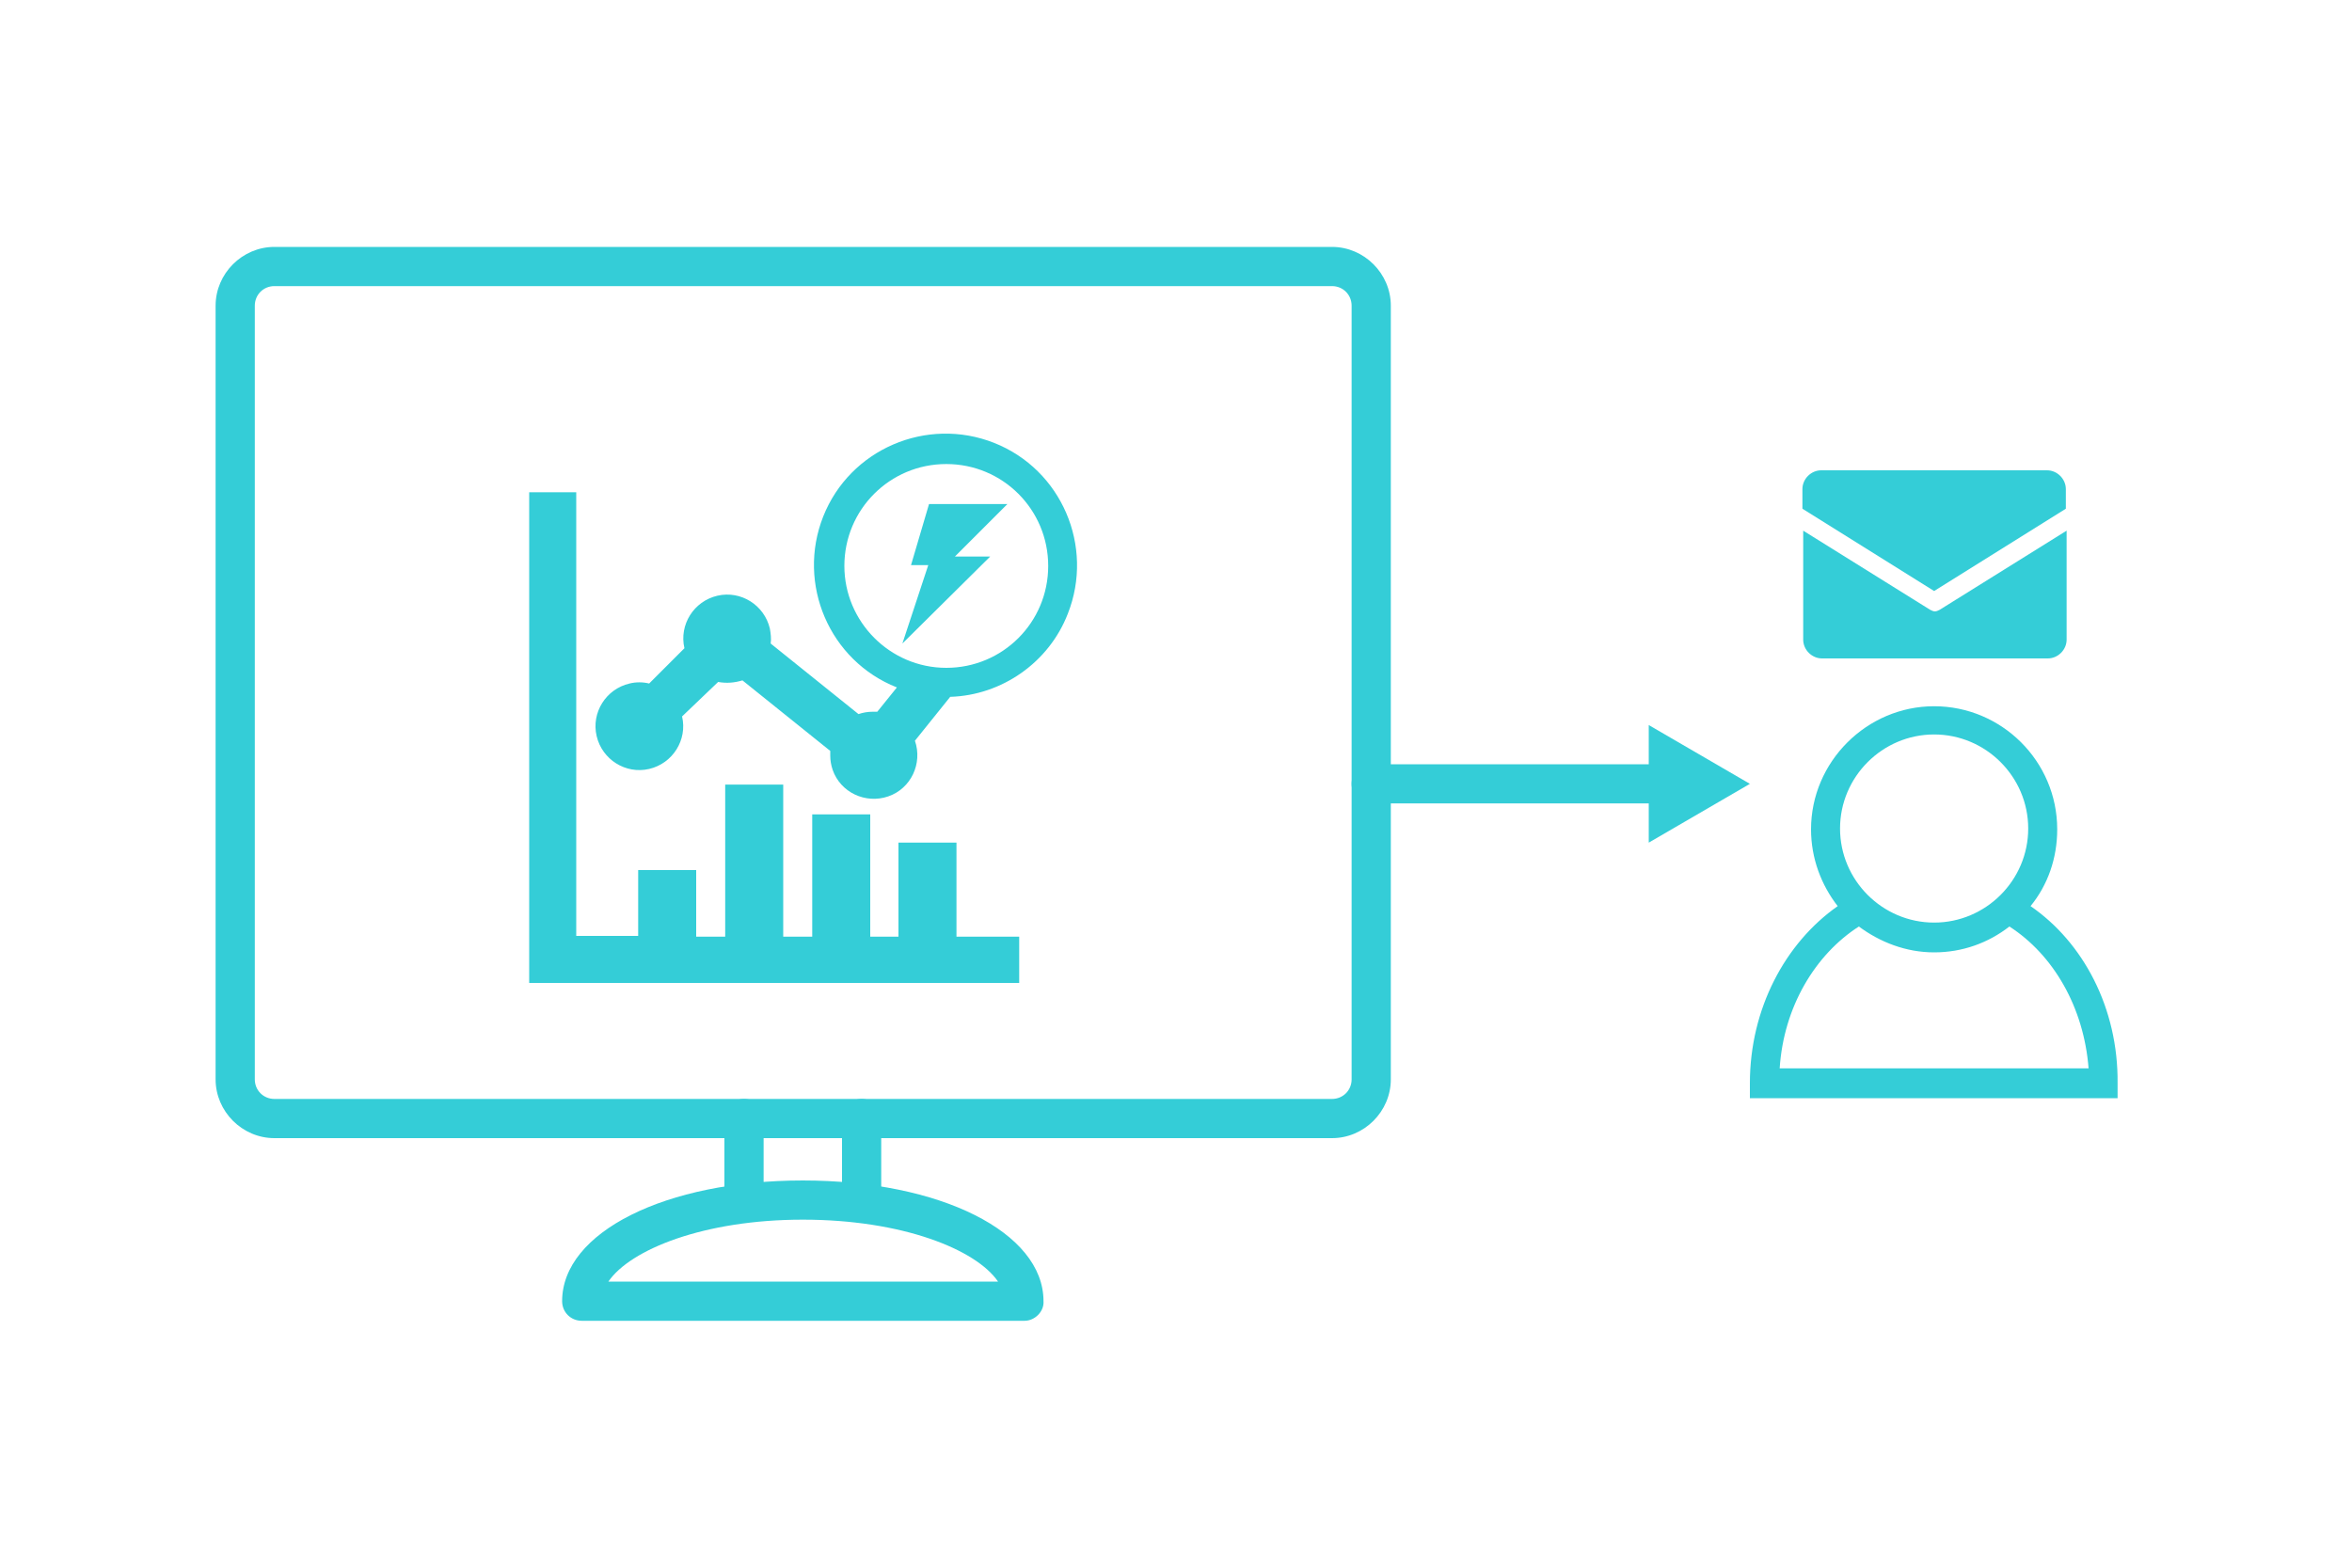
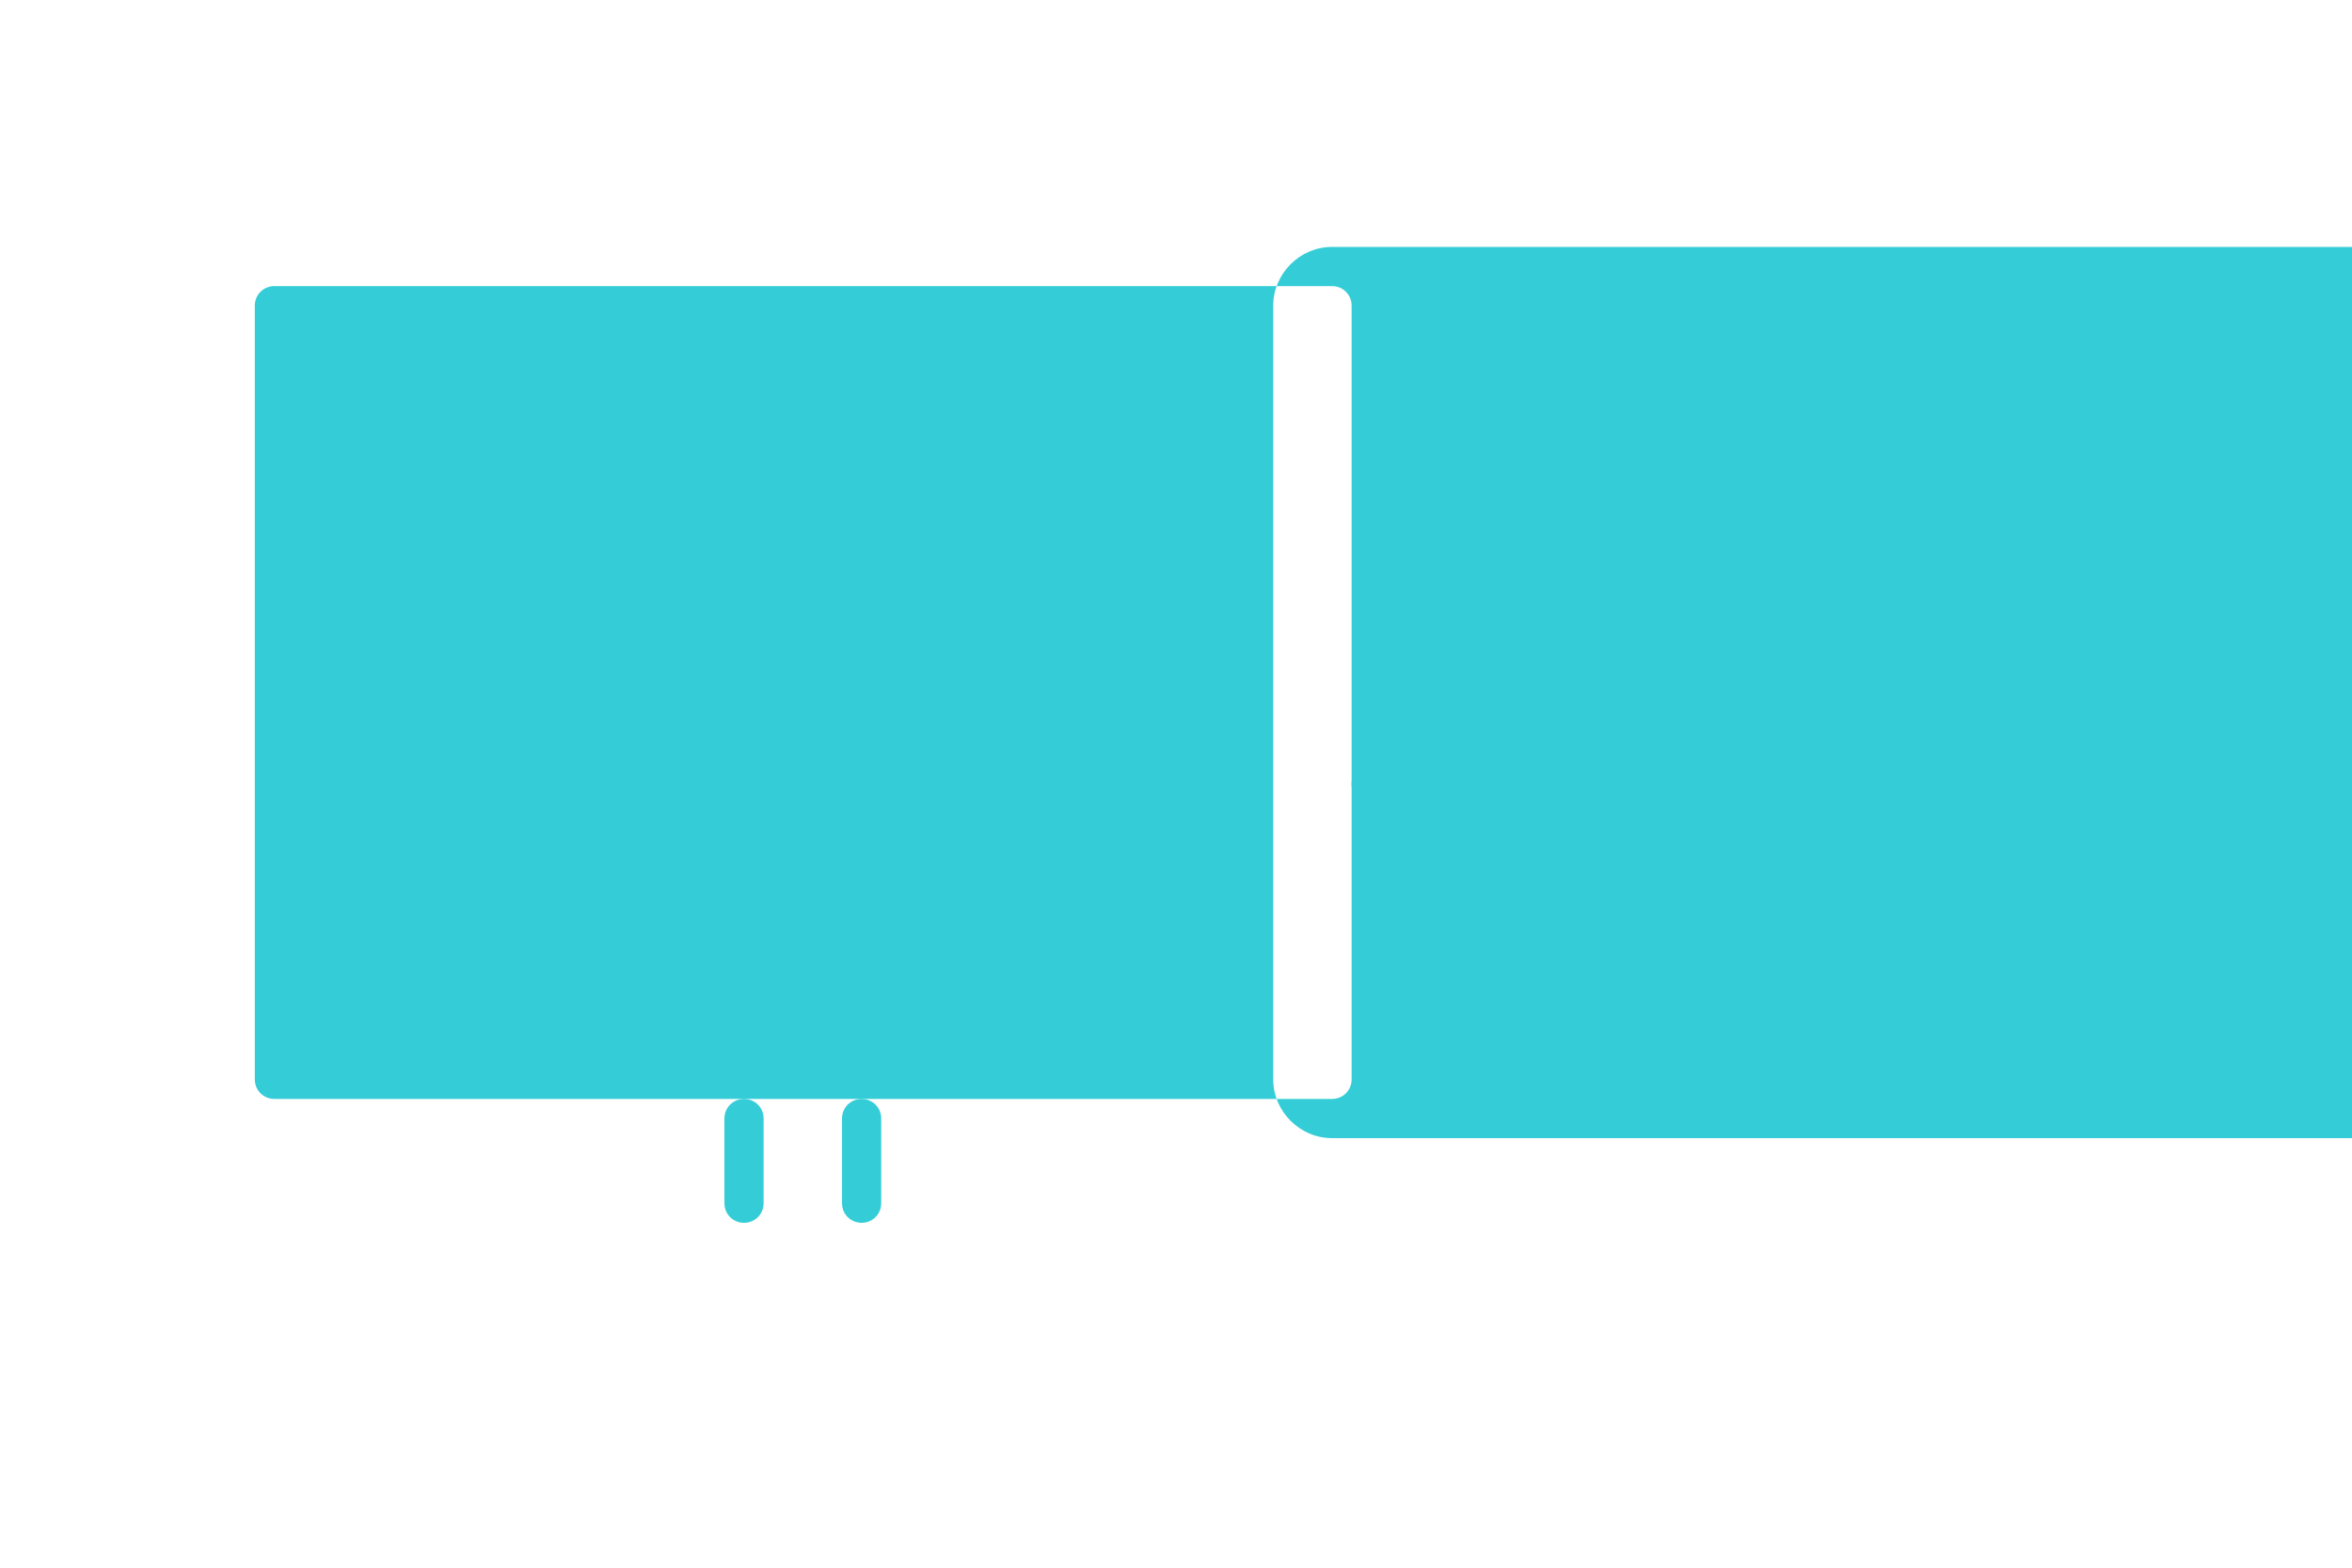
<svg xmlns="http://www.w3.org/2000/svg" version="1.1" id="レイヤー_1" x="0" y="0" viewBox="0 0 300 200" xml:space="preserve">
  <style>.st1{fill:#34cdd7}</style>
  <path fill="none" d="M0 0h300v200H0z" />
-   <path class="st1" d="M169.9 145.2H35c-4.1 0-7.5-3.4-7.5-7.5V39c0-4.1 3.4-7.5 7.5-7.5h134.9c4.1 0 7.5 3.4 7.5 7.5v98.7c0 4.1-3.4 7.5-7.5 7.5zM35 36.5c-1.4 0-2.5 1.1-2.5 2.5v98.7c0 1.4 1.1 2.5 2.5 2.5h134.9c1.4 0 2.5-1.1 2.5-2.5V39c0-1.4-1.1-2.5-2.5-2.5H35z" />
+   <path class="st1" d="M169.9 145.2c-4.1 0-7.5-3.4-7.5-7.5V39c0-4.1 3.4-7.5 7.5-7.5h134.9c4.1 0 7.5 3.4 7.5 7.5v98.7c0 4.1-3.4 7.5-7.5 7.5zM35 36.5c-1.4 0-2.5 1.1-2.5 2.5v98.7c0 1.4 1.1 2.5 2.5 2.5h134.9c1.4 0 2.5-1.1 2.5-2.5V39c0-1.4-1.1-2.5-2.5-2.5H35z" />
  <path class="st1" d="M94.9 156c-1.4 0-2.5-1.1-2.5-2.5v-10.8c0-1.4 1.1-2.5 2.5-2.5s2.5 1.1 2.5 2.5v10.8c0 1.4-1.1 2.5-2.5 2.5zm15 0c-1.4 0-2.5-1.1-2.5-2.5v-10.8c0-1.4 1.1-2.5 2.5-2.5s2.5 1.1 2.5 2.5v10.8c0 1.4-1.1 2.5-2.5 2.5z" />
-   <path class="st1" d="M130.7 168.5H74.2c-1.4 0-2.5-1.1-2.5-2.5 0-8.8 13.2-15.4 30.7-15.4s30.7 6.6 30.7 15.4c.1 1.3-1.1 2.5-2.4 2.5zm-53.1-5h49.7c-2.8-4.1-12.2-7.9-24.9-7.9-12.6 0-22 3.8-24.8 7.9z" />
  <path class="st1" d="M130 119.4v6H67.5V62.8h6v56.6h7.9V111h7.4v8.5h3.7v-19.4h7.4v19.4h3.7v-15.6h7.4v15.6h3.6v-12h7.4v12h8zm-8.8-30.5l-4.5 5.6c1 2.9-.5 6.1-3.4 7.1s-6.1-.5-7.1-3.4c-.2-.6-.3-1.2-.3-1.8v-.6l-11.2-9c-1 .3-2 .4-3.1.2L87 91.4c.7 3-1.2 6-4.2 6.7-3 .7-6-1.2-6.7-4.2-.7-3 1.2-6 4.2-6.7.8-.2 1.7-.2 2.5 0l4.5-4.5c-.7-3 1.2-6 4.2-6.7 3-.7 6 1.2 6.7 4.2.1.6.2 1.3.1 1.9l11.2 9c.6-.2 1.2-.3 1.8-.3h.6l2.5-3.1c-8.6-3.4-12.8-13.2-9.4-21.8s13.2-12.8 21.8-9.4 12.8 13.2 9.4 21.8c-2.4 6.2-8.4 10.4-15 10.6zm-.5-3.7c7.2 0 13-5.8 13-13s-5.8-13-13-13-13 5.8-13 13c0 7.1 5.8 13 13 13zm-4.5-13.1h2.2l-3.3 10L126.3 71h-4.5l6.7-6.7h-10l-2.3 7.8z" id="SIS0165" />
  <path class="st1" d="M259 115.6c2.2-2.7 3.4-6.1 3.4-9.8 0-8.7-7.1-15.7-15.7-15.7S231 97.2 231 105.8c0 3.7 1.3 7.1 3.4 9.8-6.7 4.7-11.2 13.1-11.2 22.6v1.9h46.9v-1.9c.1-9.6-4.4-18-11.1-22.6zm-12.3-21.9c6.6 0 12 5.4 12 12s-5.4 12-12 12-12-5.4-12-12 5.4-12 12-12zM227 136.3c.5-7.8 4.5-14.5 10.1-18.1 2.7 2 6 3.3 9.6 3.3 3.6 0 6.9-1.2 9.6-3.3 5.6 3.6 9.5 10.3 10.1 18.1H227zm20.4-58.5c-.2.1-.4.2-.6.2s-.4-.1-.6-.2L230 67.7v13.9c0 1.3 1.1 2.4 2.4 2.4h28.8c1.3 0 2.4-1.1 2.4-2.4V67.7l-16.2 10.1z" />
  <path class="st1" d="M246.7 75.4l16.8-10.5v-2.5c0-1.3-1.1-2.4-2.4-2.4h-28.8c-1.3 0-2.4 1.1-2.4 2.4v2.5l16.8 10.5zm-34.2 27.1h-37.6c-1.4 0-2.5-1.1-2.5-2.5s1.1-2.5 2.5-2.5h37.6c1.4 0 2.5 1.1 2.5 2.5s-1.2 2.5-2.5 2.5z" />
  <path class="st1" d="M210.3 107.5l12.9-7.5-12.9-7.5z" />
</svg>